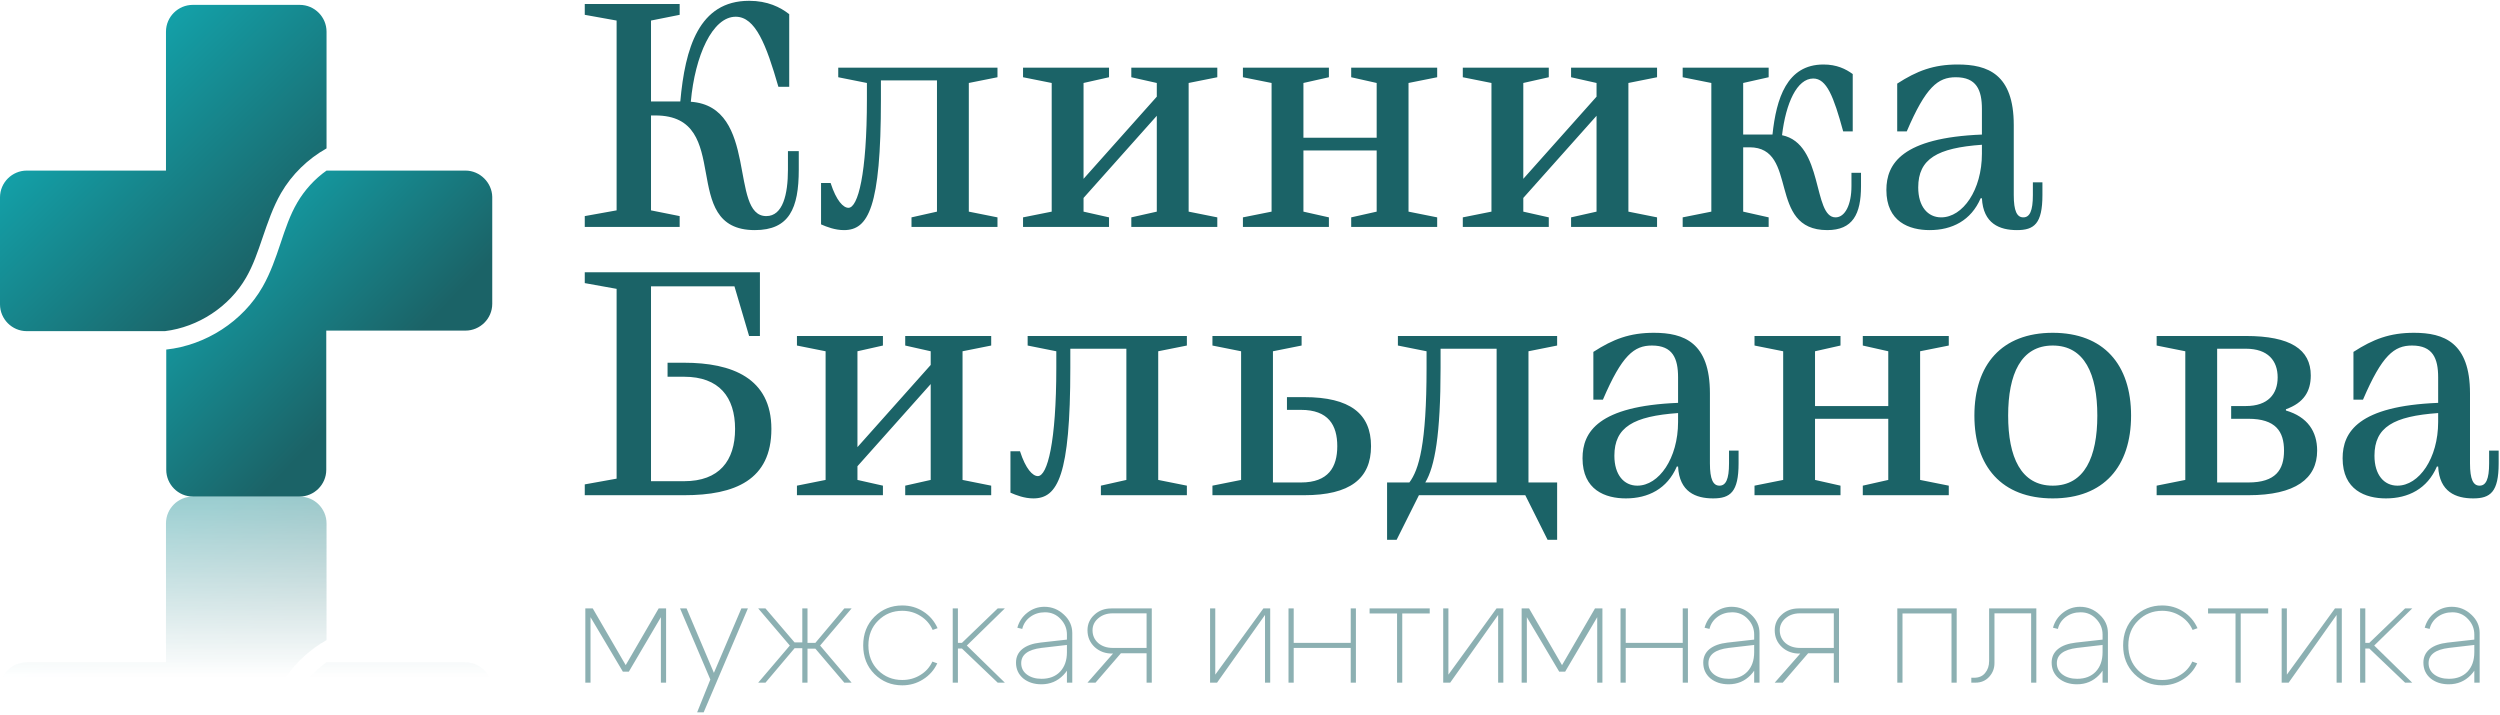
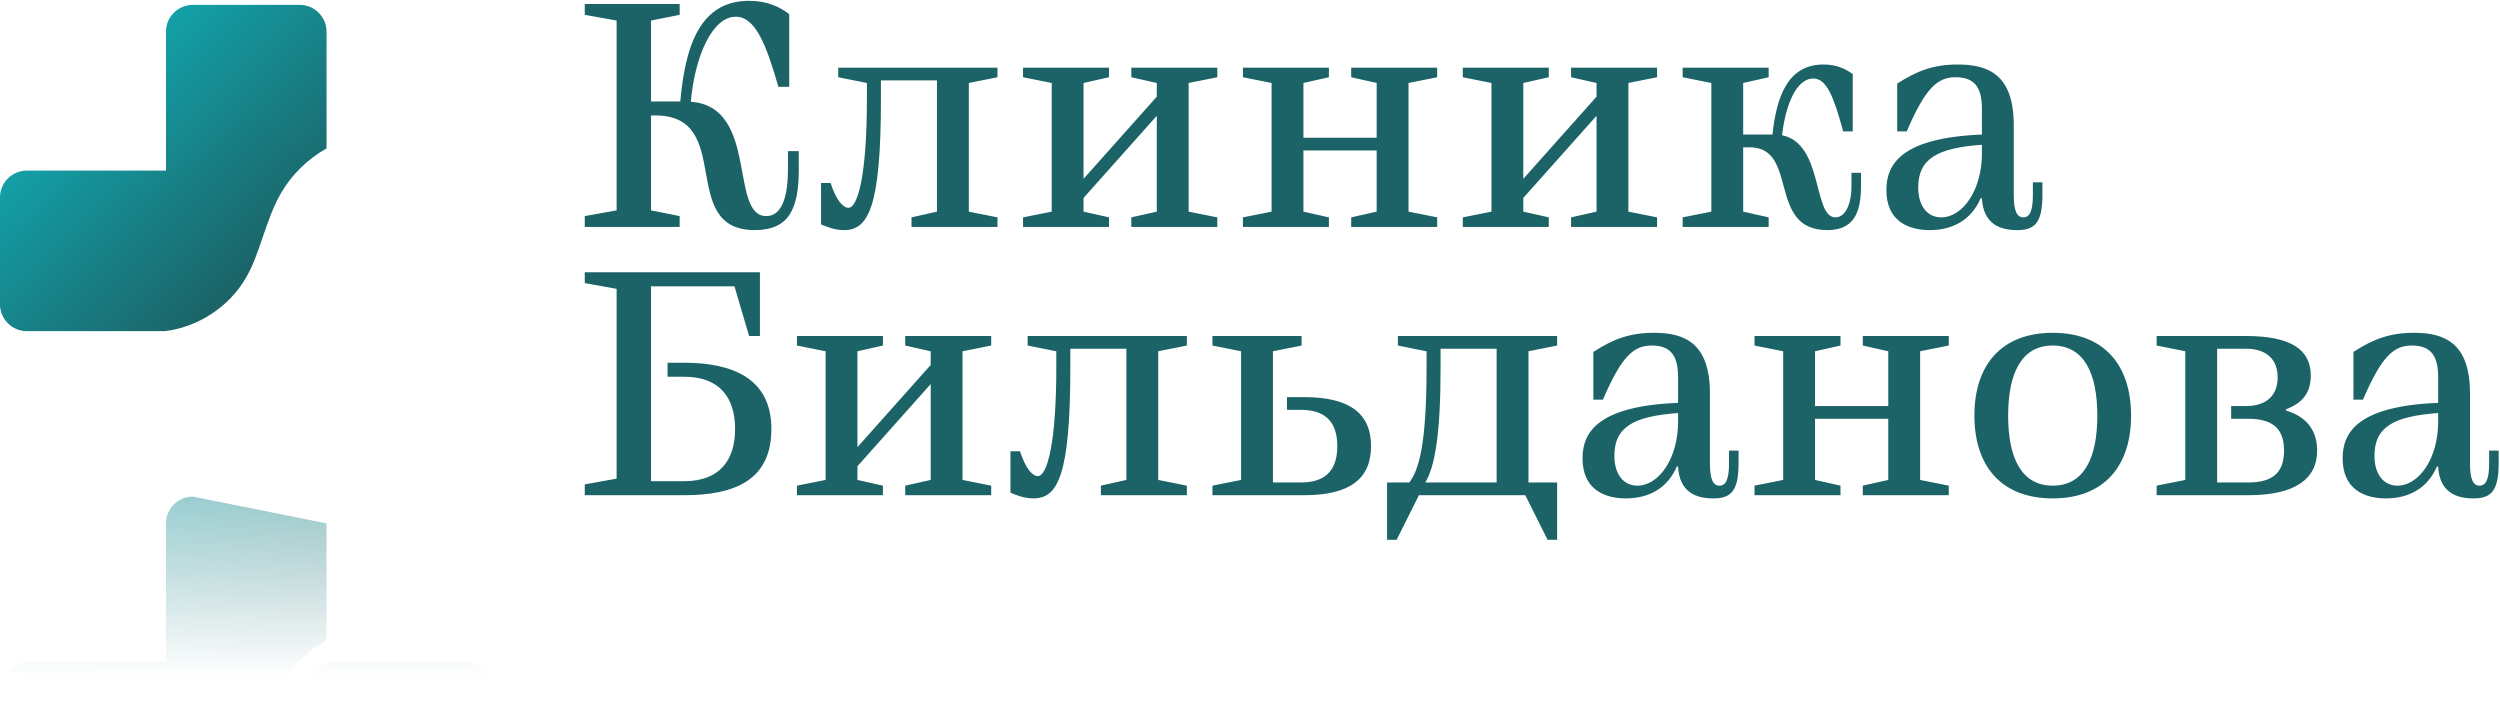
<svg xmlns="http://www.w3.org/2000/svg" width="1025" height="293" viewBox="0 0 1025 293" fill="none">
  <g clip-path="url(#clip0_203_2)">
    <path d="M239.753 93.037V88.598L252.81 86.247V8.427L239.753 6.077V1.638H278.663V6.077L266.912 8.427V41.592H278.924C280.883 19.787 286.497 0.332 307.128 0.332C314.701 0.332 319.924 2.943 323.579 5.816V35.586H319.14C314.178 18.351 309.739 6.86 301.644 6.86C292.112 6.86 284.931 22.79 283.233 41.723C311.175 43.681 298.902 88.598 314.178 88.598C320.968 88.598 323.057 79.719 323.057 69.534V61.961H327.497V69.534C327.497 85.464 323.579 94.343 309.478 94.343C277.619 94.343 301.382 47.337 268.74 47.337H266.912V86.247L278.663 88.598V93.037H239.753ZM408.967 93.037H373.713V89.12L384.158 86.77V32.975H361.178V40.809C361.178 85.203 355.955 94.343 346.032 94.343C342.376 94.343 338.981 93.037 336.63 91.993V75.018H340.548C342.898 82.33 345.77 85.203 347.86 85.203C351.777 85.203 355.433 71.362 355.433 40.678V34.019L343.681 31.669V27.752H408.967V31.669L397.215 34.019V86.77L408.967 89.12V93.037ZM419.446 93.037V89.12L431.197 86.77V34.019L419.446 31.669V27.752H454.7V31.669L444.254 34.019V73.321L474.286 39.634V34.019L463.84 31.669V27.752H499.094V31.669L487.343 34.019V86.77L499.094 89.12V93.037H463.84V89.12L474.286 86.77V47.468L444.254 81.155V86.77L454.7 89.12V93.037H419.446ZM509.596 93.037V89.12L521.347 86.77V34.019L509.596 31.669V27.752H544.85V31.669L534.404 34.019V56.477H564.436V34.019L553.99 31.669V27.752H589.244V31.669L577.493 34.019V86.77L589.244 89.12V93.037H553.99V89.12L564.436 86.77V61.7H534.404V86.77L544.85 89.12V93.037H509.596ZM599.746 93.037V89.12L611.497 86.77V34.019L599.746 31.669V27.752H635V31.669L624.554 34.019V73.321L654.585 39.634V34.019L644.14 31.669V27.752H679.394V31.669L667.643 34.019V86.77L679.394 89.12V93.037H644.14V89.12L654.585 86.77V47.468L624.554 81.155V86.77L635 89.12V93.037H599.746ZM689.896 93.037V89.12L701.647 86.77V34.019L689.896 31.669V27.752H725.15V31.669L714.704 34.019V55.172H726.717C728.283 40.417 732.592 26.446 747.608 26.446C753.092 26.446 756.748 28.274 759.62 30.363V53.866H755.703C751.786 39.503 748.914 32.191 743.43 32.191C736.771 32.191 732.201 42.245 730.634 55.433C747.739 58.958 743.169 89.12 752.57 89.12C756.487 89.12 759.098 83.897 759.098 76.324V70.84H763.015V76.324C763.015 87.814 759.62 94.343 749.175 94.343C724.366 94.343 737.685 60.394 717.316 60.394H714.704V86.77L725.15 89.12V93.037H689.896ZM812.586 63.006V59.35C794.306 60.656 786.472 65.095 786.472 76.846C786.472 84.681 790.389 89.12 795.873 89.12C804.752 89.12 812.586 77.891 812.586 63.006ZM812.586 81.286H812.064C808.147 90.426 800.313 94.343 791.173 94.343C782.816 94.343 773.415 90.948 773.415 77.891C773.415 67.053 779.944 56.477 812.586 55.172V44.726C812.586 36.892 810.367 31.669 801.88 31.669C794.568 31.669 789.606 35.586 781.772 53.866H777.854V34.28C785.95 29.057 792.74 26.446 802.663 26.446C814.937 26.446 825.643 30.363 825.643 51.255V79.98C825.643 86.509 826.949 89.12 829.561 89.12C832.172 89.12 833.478 86.509 833.478 79.98V74.757H837.395V79.98C837.395 91.731 834 94.343 826.949 94.343C819.898 94.343 813.109 91.731 812.586 81.286ZM280.491 203.037H239.753V198.598L252.81 196.247V118.427L239.753 116.077V111.638H311.567V137.752H307.128L301.121 117.383H266.912V197.292H280.491C294.854 197.292 301.382 188.935 301.382 175.878C301.382 162.821 294.854 154.465 280.491 154.465H273.701V148.72H280.491C300.077 148.72 316.268 154.987 316.268 175.878C316.268 196.77 301.382 203.037 280.491 203.037ZM326.746 203.037V199.12L338.497 196.77V144.019L326.746 141.669V137.752H362V141.669L351.554 144.019V183.321L381.586 149.634V144.019L371.14 141.669V137.752H406.394V141.669L394.643 144.019V196.77L406.394 199.12V203.037H371.14V199.12L381.586 196.77V157.468L351.554 191.155V196.77L362 199.12V203.037H326.746ZM486.621 203.037H451.366V199.12L461.812 196.77V142.975H438.832V150.809C438.832 195.203 433.609 204.343 423.685 204.343C420.029 204.343 416.635 203.037 414.284 201.993V185.018H418.201C420.552 192.33 423.424 195.203 425.513 195.203C429.431 195.203 433.087 181.362 433.087 150.678V144.019L421.335 141.669V137.752H486.621V141.669L474.869 144.019V196.77L486.621 199.12V203.037ZM534.704 162.821C553.506 162.821 562.124 169.611 562.124 182.929C562.124 196.247 553.506 203.037 534.704 203.037H497.1V199.12L508.851 196.77V144.019L497.1 141.669V137.752H533.66V141.669L521.908 144.019V197.814H533.399C544.628 197.814 548.284 191.547 548.284 182.929C548.284 174.312 544.628 168.044 533.399 168.044H527.653V162.821H534.704ZM590.635 142.975V150.809C590.635 178.229 588.285 191.286 584.368 197.814H613.616V142.975H590.635ZM573.139 137.752H638.424V141.669L626.673 144.019V197.814H638.424V221.317H634.507L625.367 203.037H581.757L572.617 221.317H568.7V197.814H577.839C581.757 192.591 584.89 182.146 584.89 150.809V144.019L573.139 141.669V137.752ZM688.009 173.006V169.35C669.729 170.656 661.894 175.095 661.894 186.846C661.894 194.681 665.811 199.12 671.295 199.12C680.174 199.12 688.009 187.891 688.009 173.006ZM688.009 191.286H687.486C683.569 200.426 675.735 204.343 666.595 204.343C658.238 204.343 648.837 200.948 648.837 187.891C648.837 177.054 655.366 166.477 688.009 165.172V154.726C688.009 146.892 685.789 141.669 677.302 141.669C669.99 141.669 665.028 145.586 657.194 163.866H653.277V144.28C661.372 139.057 668.162 136.446 678.085 136.446C690.359 136.446 701.066 140.363 701.066 161.254V189.98C701.066 196.509 702.371 199.12 704.983 199.12C707.594 199.12 708.9 196.509 708.9 189.98V184.757H712.817V189.98C712.817 201.731 709.422 204.343 702.371 204.343C695.32 204.343 688.531 201.731 688.009 191.286ZM719.351 203.037V199.12L731.102 196.77V144.019L719.351 141.669V137.752H754.605V141.669L744.159 144.019V166.477H774.19V144.019L763.745 141.669V137.752H798.999V141.669L787.247 144.019V196.77L798.999 199.12V203.037H763.745V199.12L774.19 196.77V171.7H744.159V196.77L754.605 199.12V203.037H719.351ZM841.621 141.669C828.564 141.669 823.341 153.42 823.341 170.394C823.341 187.369 828.564 199.12 841.621 199.12C854.678 199.12 859.901 187.369 859.901 170.394C859.901 153.42 854.678 141.669 841.621 141.669ZM841.621 204.343C820.73 204.343 809.501 191.286 809.501 170.394C809.501 149.503 820.73 136.446 841.621 136.446C862.512 136.446 873.741 149.503 873.741 170.394C873.741 191.286 862.512 204.343 841.621 204.343ZM909.03 142.975V197.814H921.826C933.055 197.814 936.45 192.591 936.45 184.757C936.45 176.923 933.055 171.7 921.826 171.7H914.775V166.477H920.781C929.921 166.477 933.839 161.516 933.839 154.726C933.839 147.936 929.921 142.975 920.781 142.975H909.03ZM921.826 203.037H884.222V199.12L895.973 196.77V144.019L884.222 141.669V137.752H920.781C939.061 137.752 947.418 143.236 947.418 153.943C947.418 160.471 944.545 165.172 937.233 167.783V168.305C946.112 170.917 950.029 176.923 950.029 184.757C950.029 196.247 941.151 203.037 921.826 203.037ZM999.644 173.006V169.35C981.364 170.656 973.53 175.095 973.53 186.846C973.53 194.681 977.447 199.12 982.931 199.12C991.81 199.12 999.644 187.891 999.644 173.006ZM999.644 191.286H999.122C995.205 200.426 987.371 204.343 978.231 204.343C969.874 204.343 960.473 200.948 960.473 187.891C960.473 177.054 967.001 166.477 999.644 165.172V154.726C999.644 146.892 997.424 141.669 988.937 141.669C981.625 141.669 976.664 145.586 968.829 163.866H964.912V144.28C973.008 139.057 979.797 136.446 989.721 136.446C1001.99 136.446 1012.7 140.363 1012.7 161.254V189.98C1012.7 196.509 1014.01 199.12 1016.62 199.12C1019.23 199.12 1020.54 196.509 1020.54 189.98V184.757H1024.45V189.98C1024.45 201.731 1021.06 204.343 1014.01 204.343C1006.96 204.343 1000.17 201.731 999.644 191.286Z" fill="#1B6367" />
-     <path d="M239.983 279.891V249.455H243.027L256.54 272.708L270.054 249.455H273.097V279.891H270.967V253.046L257.819 275.386H255.384L242.114 253.046V279.891H239.983ZM303.96 249.455H306.638L288.499 292.065H285.82L291.238 278.612L278.82 249.455H281.498L292.699 275.873L303.96 249.455ZM328.944 249.455H331.074V263.577H334.3L346.17 249.455H349.153L336.248 264.673L349.153 279.891H346.17L334.3 265.951H331.074V279.891H328.944V265.769H325.778L313.848 279.891H310.865L323.83 264.673L310.865 249.455H313.848L325.778 263.395H328.944V249.455ZM360.058 254.447C357.379 257.084 356.04 260.473 356.04 264.612C356.04 268.751 357.379 272.16 360.058 274.838C362.736 277.476 366.023 278.795 369.919 278.795C372.638 278.795 375.093 278.125 377.284 276.786C379.516 275.447 381.18 273.601 382.276 271.247L384.284 271.977C382.986 274.737 381.038 276.928 378.441 278.551C375.884 280.175 373.044 280.986 369.919 280.986C365.455 280.986 361.661 279.444 358.536 276.36C355.452 273.276 353.91 269.36 353.91 264.612C353.91 259.864 355.452 255.948 358.536 252.864C361.661 249.78 365.455 248.238 369.919 248.238C373.125 248.238 376.006 249.07 378.563 250.733C381.16 252.397 383.108 254.67 384.406 257.551L382.397 258.281C381.302 255.847 379.638 253.939 377.406 252.559C375.174 251.139 372.678 250.429 369.919 250.429C366.023 250.429 362.736 251.768 360.058 254.447ZM390.616 279.891V249.455H392.746V263.577H394.39L409.059 249.455H411.981L396.398 264.673L411.981 279.891H409.059L394.39 265.89H392.746V279.891H390.616ZM437.443 264.429L426.973 265.647C421.454 266.337 418.695 268.427 418.695 271.917C418.695 273.824 419.466 275.366 421.008 276.543C422.59 277.72 424.599 278.308 427.034 278.308C430.24 278.308 432.776 277.334 434.643 275.386C436.51 273.398 437.443 270.74 437.443 267.412H439.634C439.634 271.145 438.417 274.27 435.982 276.786C433.547 279.302 430.544 280.56 426.973 280.56C423.97 280.56 421.474 279.749 419.486 278.125C417.538 276.462 416.564 274.311 416.564 271.673C416.564 269.401 417.416 267.554 419.121 266.134C420.866 264.713 423.341 263.821 426.547 263.455L437.443 262.238V260.168C437.443 257.734 436.57 255.603 434.826 253.777C433.121 251.951 430.991 251.038 428.434 251.038C426.121 251.038 424.112 251.667 422.408 252.925C420.703 254.183 419.608 255.826 419.121 257.855L417.112 257.368C417.802 254.852 419.161 252.803 421.19 251.22C423.26 249.597 425.593 248.785 428.191 248.785C431.275 248.785 433.953 249.861 436.226 252.012C438.498 254.122 439.634 256.638 439.634 259.56V279.891H437.443V264.429ZM456.218 265.647H470.097V251.464H456.218C453.865 251.464 451.897 252.133 450.314 253.473C448.731 254.812 447.94 256.455 447.94 258.403C447.94 260.513 448.711 262.258 450.253 263.638C451.836 264.977 453.824 265.647 456.218 265.647ZM459.566 267.838L449.157 279.891H445.87L456.34 267.96C453.378 268.041 450.882 267.169 448.853 265.342C446.865 263.476 445.87 261.163 445.87 258.403C445.87 255.887 446.804 253.777 448.67 252.073C450.537 250.328 452.87 249.455 455.671 249.455H472.227V279.891H470.097V267.838H459.566ZM520.782 279.891H518.652V252.133L498.99 279.891H496.129V249.455H498.26V276.604L517.982 249.455H520.782V279.891ZM528.289 279.891V249.455H530.419V263.577H553.794V249.455H555.924V279.891H553.794V265.647H530.419V279.891H528.289ZM586.186 249.455V251.525H574.925V279.891H572.795V251.525H561.533V249.455H586.186ZM616.369 279.891H614.238V252.133L594.577 279.891H591.716V249.455H593.847V276.604L613.569 249.455H616.369V279.891ZM623.875 279.891V249.455H626.919L640.432 272.708L653.946 249.455H656.989V279.891H654.859V253.046L641.711 275.386H639.276L626.006 253.046V279.891H623.875ZM664.417 279.891V249.455H666.547V263.577H689.922V249.455H692.052V279.891H689.922V265.647H666.547V279.891H664.417ZM719.21 264.429L708.74 265.647C703.221 266.337 700.461 268.427 700.461 271.917C700.461 273.824 701.232 275.366 702.774 276.543C704.357 277.72 706.366 278.308 708.801 278.308C712.007 278.308 714.543 277.334 716.41 275.386C718.276 273.398 719.21 270.74 719.21 267.412H721.401C721.401 271.145 720.184 274.27 717.749 276.786C715.314 279.302 712.311 280.56 708.74 280.56C705.737 280.56 703.241 279.749 701.253 278.125C699.305 276.462 698.331 274.311 698.331 271.673C698.331 269.401 699.183 267.554 700.887 266.134C702.632 264.713 705.108 263.821 708.314 263.455L719.21 262.238V260.168C719.21 257.734 718.337 255.603 716.592 253.777C714.888 251.951 712.757 251.038 710.201 251.038C707.888 251.038 705.879 251.667 704.174 252.925C702.47 254.183 701.374 255.826 700.887 257.855L698.879 257.368C699.569 254.852 700.928 252.803 702.957 251.22C705.027 249.597 707.36 248.785 709.957 248.785C713.041 248.785 715.72 249.861 717.992 252.012C720.265 254.122 721.401 256.638 721.401 259.56V279.891H719.21V264.429ZM737.985 265.647H751.864V251.464H737.985C735.631 251.464 733.663 252.133 732.081 253.473C730.498 254.812 729.707 256.455 729.707 258.403C729.707 260.513 730.478 262.258 732.02 263.638C733.602 264.977 735.591 265.647 737.985 265.647ZM741.333 267.838L730.924 279.891H727.637L738.107 267.96C735.144 268.041 732.649 267.169 730.62 265.342C728.631 263.476 727.637 261.163 727.637 258.403C727.637 255.887 728.57 253.777 730.437 252.073C732.304 250.328 734.637 249.455 737.437 249.455H753.994V279.891H751.864V267.838H741.333ZM802.244 249.455V279.891H800.114V251.525H780.026V279.891H777.896V249.455H802.244ZM809.332 277.882C811.321 277.882 812.842 277.233 813.897 275.934C814.993 274.635 815.541 272.992 815.541 271.003V249.455H834.898V279.891H832.767V251.464H817.732V271.856C817.732 274.047 817.002 275.934 815.541 277.517C814.08 279.099 812.213 279.891 809.941 279.891H808.236V277.882H809.332ZM862.055 264.429L851.585 265.647C846.066 266.337 843.306 268.427 843.306 271.917C843.306 273.824 844.077 275.366 845.619 276.543C847.202 277.72 849.211 278.308 851.646 278.308C854.851 278.308 857.388 277.334 859.254 275.386C861.121 273.398 862.055 270.74 862.055 267.412H864.246C864.246 271.145 863.028 274.27 860.594 276.786C858.159 279.302 855.156 280.56 851.585 280.56C848.582 280.56 846.086 279.749 844.098 278.125C842.15 276.462 841.176 274.311 841.176 271.673C841.176 269.401 842.028 267.554 843.732 266.134C845.477 264.713 847.953 263.821 851.159 263.455L862.055 262.238V260.168C862.055 257.734 861.182 255.603 859.437 253.777C857.733 251.951 855.602 251.038 853.046 251.038C850.733 251.038 848.724 251.667 847.019 252.925C845.315 254.183 844.219 255.826 843.732 257.855L841.724 257.368C842.413 254.852 843.773 252.803 845.802 251.22C847.872 249.597 850.205 248.785 852.802 248.785C855.886 248.785 858.565 249.861 860.837 252.012C863.11 254.122 864.246 256.638 864.246 259.56V279.891H862.055V264.429ZM876.63 254.447C873.952 257.084 872.612 260.473 872.612 264.612C872.612 268.751 873.952 272.16 876.63 274.838C879.308 277.476 882.595 278.795 886.491 278.795C889.21 278.795 891.665 278.125 893.856 276.786C896.088 275.447 897.752 273.601 898.848 271.247L900.857 271.977C899.558 274.737 897.61 276.928 895.013 278.551C892.456 280.175 889.616 280.986 886.491 280.986C882.027 280.986 878.233 279.444 875.108 276.36C872.024 273.276 870.482 269.36 870.482 264.612C870.482 259.864 872.024 255.948 875.108 252.864C878.233 249.78 882.027 248.238 886.491 248.238C889.697 248.238 892.578 249.07 895.135 250.733C897.732 252.397 899.68 254.67 900.978 257.551L898.97 258.281C897.874 255.847 896.21 253.939 893.978 252.559C891.746 251.139 889.251 250.429 886.491 250.429C882.595 250.429 879.308 251.768 876.63 254.447ZM929.953 249.455V251.525H918.692V279.891H916.562V251.525H905.301V249.455H929.953ZM960.136 279.891H958.005V252.133L938.344 279.891H935.483V249.455H937.614V276.604L957.336 249.455H960.136V279.891ZM967.643 279.891V249.455H969.773V263.577H971.417L986.087 249.455H989.008L973.425 264.673L989.008 279.891H986.087L971.417 265.89H969.773V279.891H967.643ZM1014.47 264.429L1004 265.647C998.481 266.337 995.722 268.427 995.722 271.917C995.722 273.824 996.493 275.366 998.035 276.543C999.618 277.72 1001.63 278.308 1004.06 278.308C1007.27 278.308 1009.8 277.334 1011.67 275.386C1013.54 273.398 1014.47 270.74 1014.47 267.412H1016.66C1016.66 271.145 1015.44 274.27 1013.01 276.786C1010.57 279.302 1007.57 280.56 1004 280.56C1001 280.56 998.502 279.749 996.513 278.125C994.565 276.462 993.591 274.311 993.591 271.673C993.591 269.401 994.443 267.554 996.148 266.134C997.893 264.713 1000.37 263.821 1003.57 263.455L1014.47 262.238V260.168C1014.47 257.734 1013.6 255.603 1011.85 253.777C1010.15 251.951 1008.02 251.038 1005.46 251.038C1003.15 251.038 1001.14 251.667 999.435 252.925C997.731 254.183 996.635 255.826 996.148 257.855L994.139 257.368C994.829 254.852 996.188 252.803 998.218 251.22C1000.29 249.597 1002.62 248.785 1005.22 248.785C1008.3 248.785 1010.98 249.861 1013.25 252.012C1015.53 254.122 1016.66 256.638 1016.66 259.56V279.891H1014.47V264.429Z" fill="#1B6367" fill-opacity="0.5" />
    <path d="M100.911 113.79C103.797 108.795 105.685 103.244 107.683 97.36C109.792 91.255 111.901 84.927 115.232 79.154C119.672 71.494 126.222 65.166 133.882 60.837V12.99C133.882 6.996 128.997 2 122.892 2H79.041C73.047 2 68.051 6.885 68.051 12.99V69.94H10.99C4.996 69.94 0 74.825 0 80.93V124.781C0 130.775 4.885 135.771 10.99 135.771H67.607C81.262 134.106 94.028 125.78 100.911 113.79Z" fill="url(#paint0_linear_203_2)" />
-     <path d="M190.832 69.939H133.882C128.997 73.381 124.89 77.932 121.893 83.039C118.895 88.146 117.008 93.807 115.01 99.802C113.011 105.797 110.902 111.902 107.683 117.564C99.579 131.774 84.37 141.543 68.162 143.319V192.609C68.162 198.604 73.047 203.599 79.152 203.599H122.781C128.775 203.599 133.771 198.715 133.771 192.609V135.548H190.832C196.826 135.548 201.822 130.664 201.822 124.558V80.708C201.711 74.935 196.826 69.939 190.832 69.939Z" fill="url(#paint1_linear_203_2)" />
    <mask id="mask0_203_2" style="mask-type:alpha" maskUnits="userSpaceOnUse" x="0" y="109" width="204" height="169">
      <rect y="109" width="204" height="169" fill="url(#paint2_linear_203_2)" />
    </mask>
    <g mask="url(#mask0_203_2)">
-       <path fill-rule="evenodd" clip-rule="evenodd" d="M200.814 278C199.071 274.256 195.253 271.537 190.83 271.537L133.881 271.537C131.242 273.397 128.829 275.58 126.696 278L200.814 278ZM116.954 278C121.291 271.573 127.158 266.234 133.881 262.435L133.881 214.588C133.881 208.593 128.996 203.598 122.89 203.598L79.04 203.598C73.046 203.598 68.05 208.482 68.05 214.588L68.05 271.538L10.989 271.538C6.583 271.538 2.716 274.177 0.977 278L116.954 278Z" fill="url(#paint3_linear_203_2)" />
+       <path fill-rule="evenodd" clip-rule="evenodd" d="M200.814 278C199.071 274.256 195.253 271.537 190.83 271.537L133.881 271.537C131.242 273.397 128.829 275.58 126.696 278L200.814 278ZM116.954 278C121.291 271.573 127.158 266.234 133.881 262.435L133.881 214.588L79.04 203.598C73.046 203.598 68.05 208.482 68.05 214.588L68.05 271.538L10.989 271.538C6.583 271.538 2.716 274.177 0.977 278L116.954 278Z" fill="url(#paint3_linear_203_2)" />
    </g>
  </g>
  <defs>
    <linearGradient id="paint0_linear_203_2" x1="37.884" y1="32.968" x2="110" y2="107" gradientUnits="userSpaceOnUse">
      <stop stop-color="#13A2AA" />
      <stop offset="1" stop-color="#1B6367" />
    </linearGradient>
    <linearGradient id="paint1_linear_203_2" x1="88.5" y1="87.5" x2="156" y2="153" gradientUnits="userSpaceOnUse">
      <stop stop-color="#13A2AA" />
      <stop offset="1" stop-color="#1B6367" />
    </linearGradient>
    <linearGradient id="paint2_linear_203_2" x1="102" y1="109" x2="102" y2="278" gradientUnits="userSpaceOnUse">
      <stop stop-color="#D9D9D9" />
      <stop offset="1" stop-color="#737373" stop-opacity="0" />
    </linearGradient>
    <linearGradient id="paint3_linear_203_2" x1="93.5" y1="204" x2="121" y2="252" gradientUnits="userSpaceOnUse">
      <stop stop-color="#178C92" />
      <stop offset="1" stop-color="#1B6D71" />
    </linearGradient>
    <clipPath id="clip0_203_2">
      <rect width="1025" height="293" fill="white" transform="translate(1025 293) rotate(-180)" />
    </clipPath>
  </defs>
</svg>